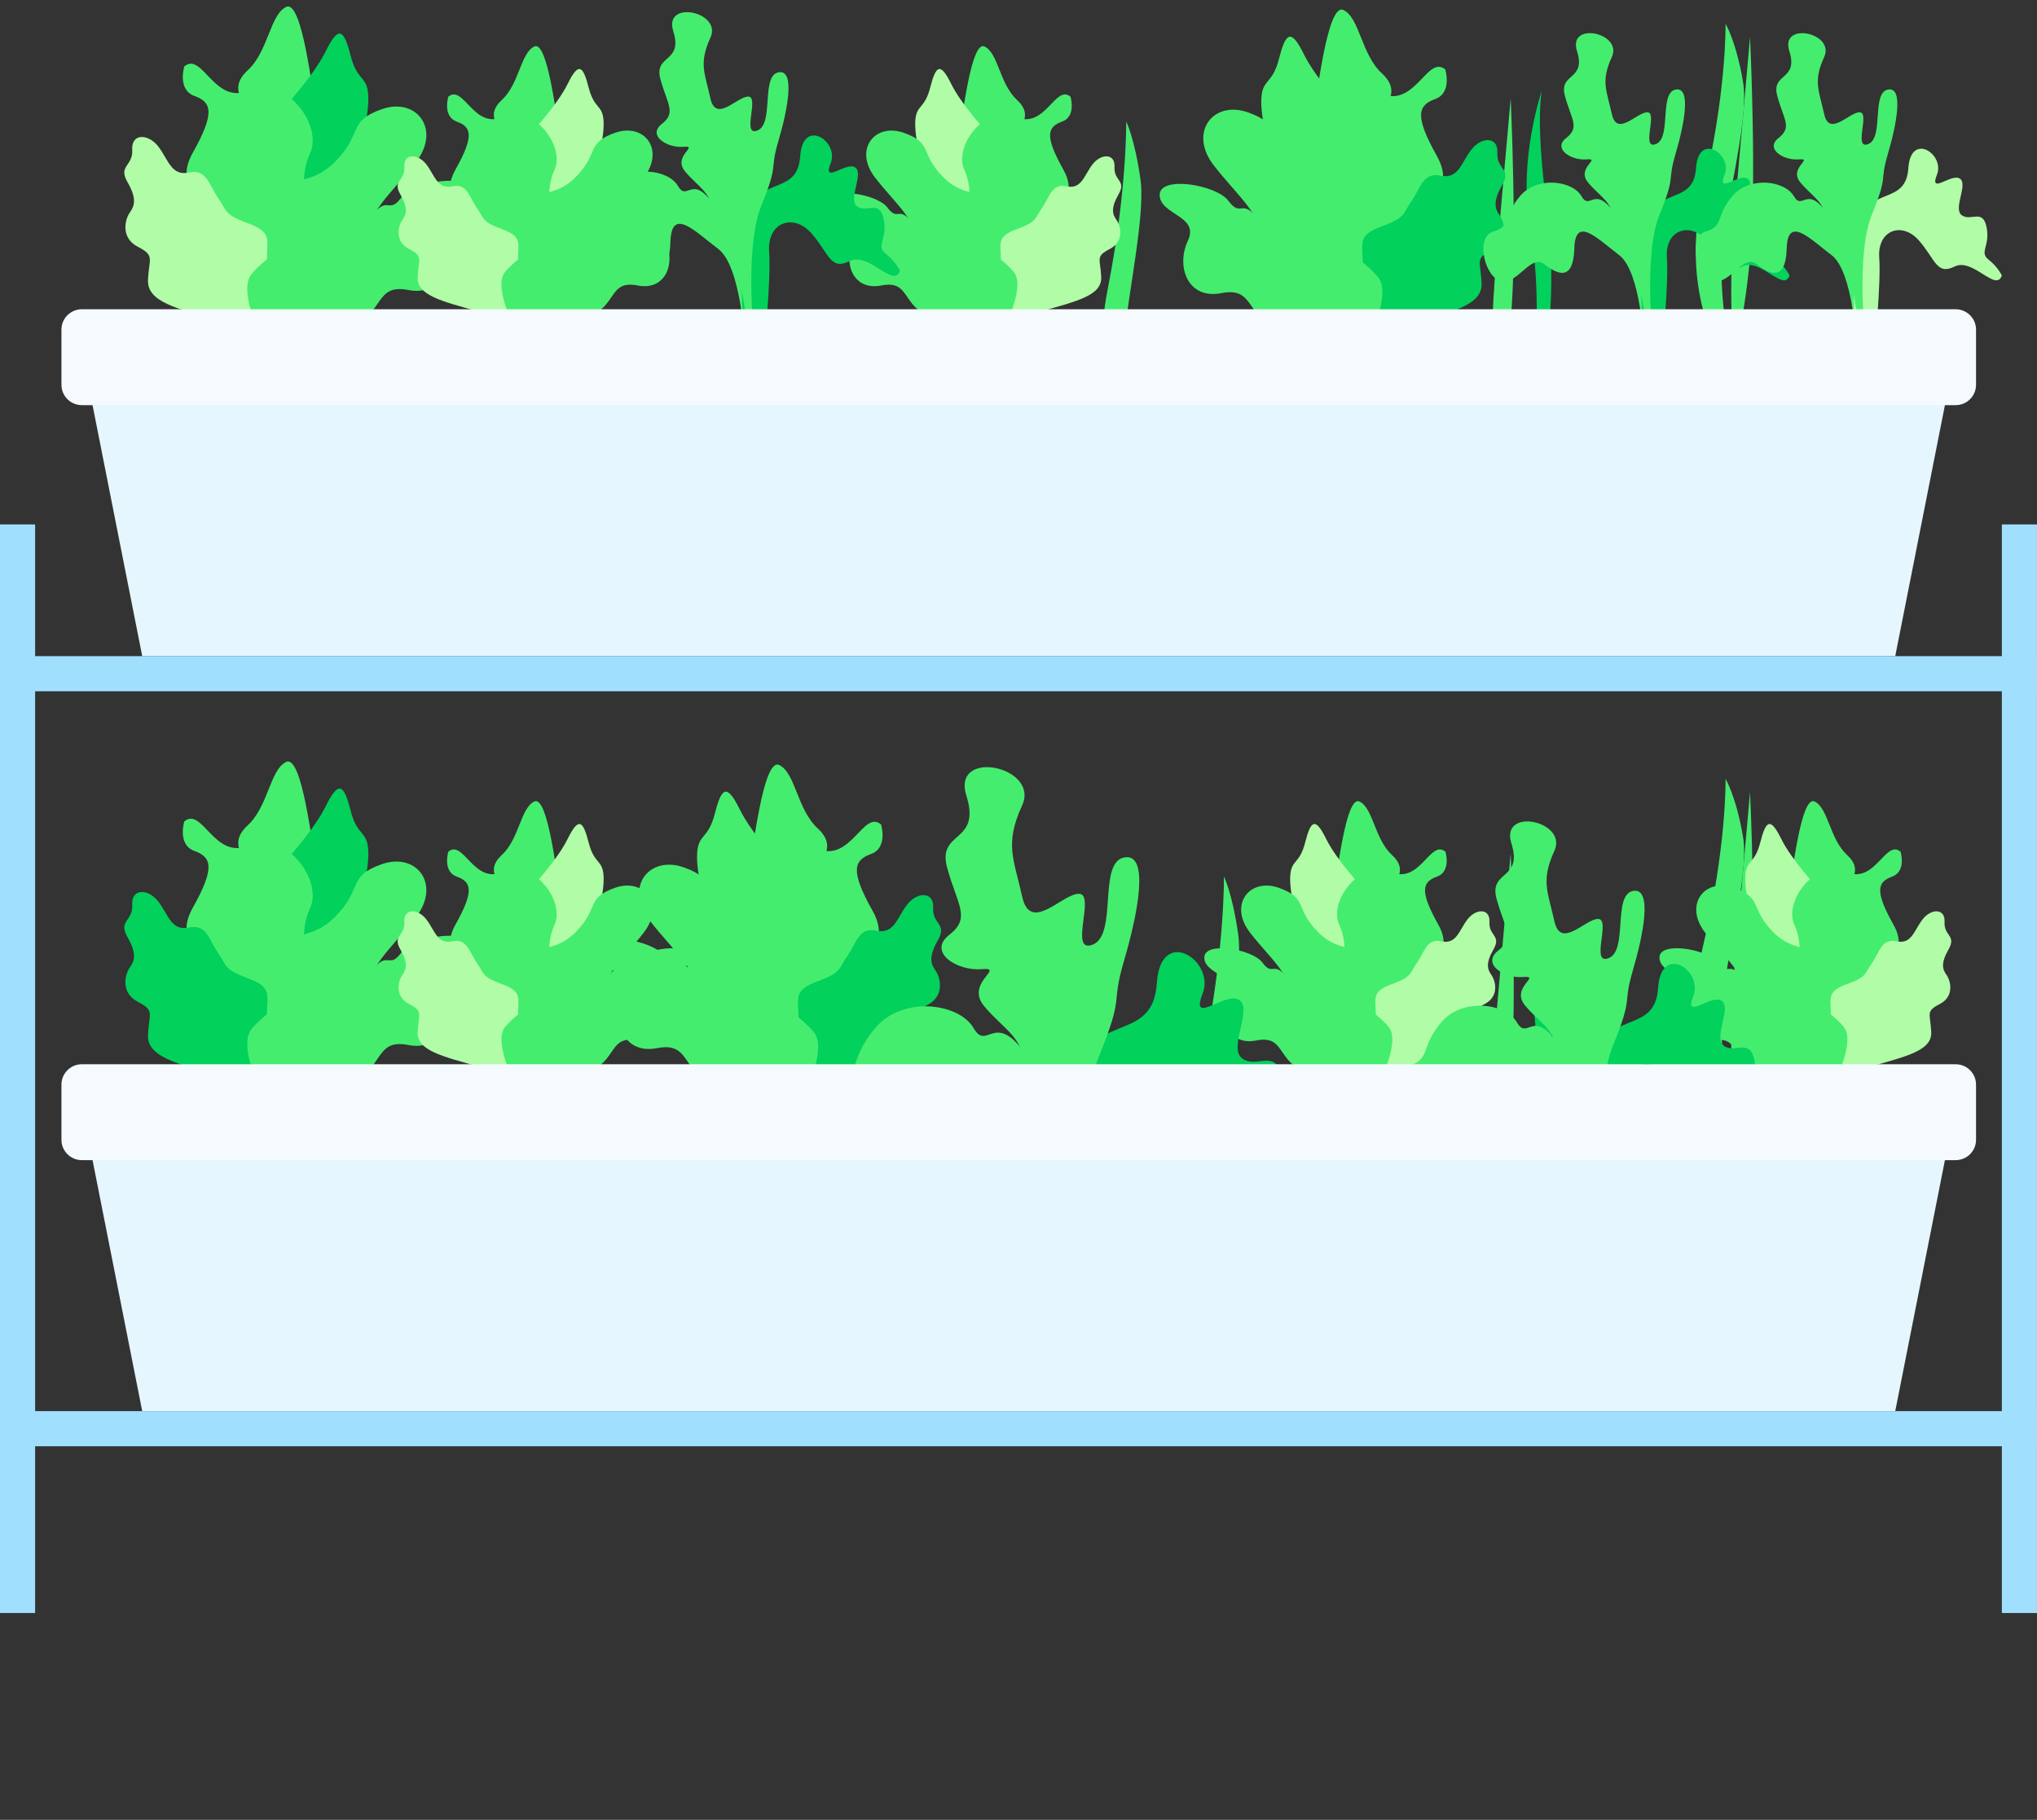
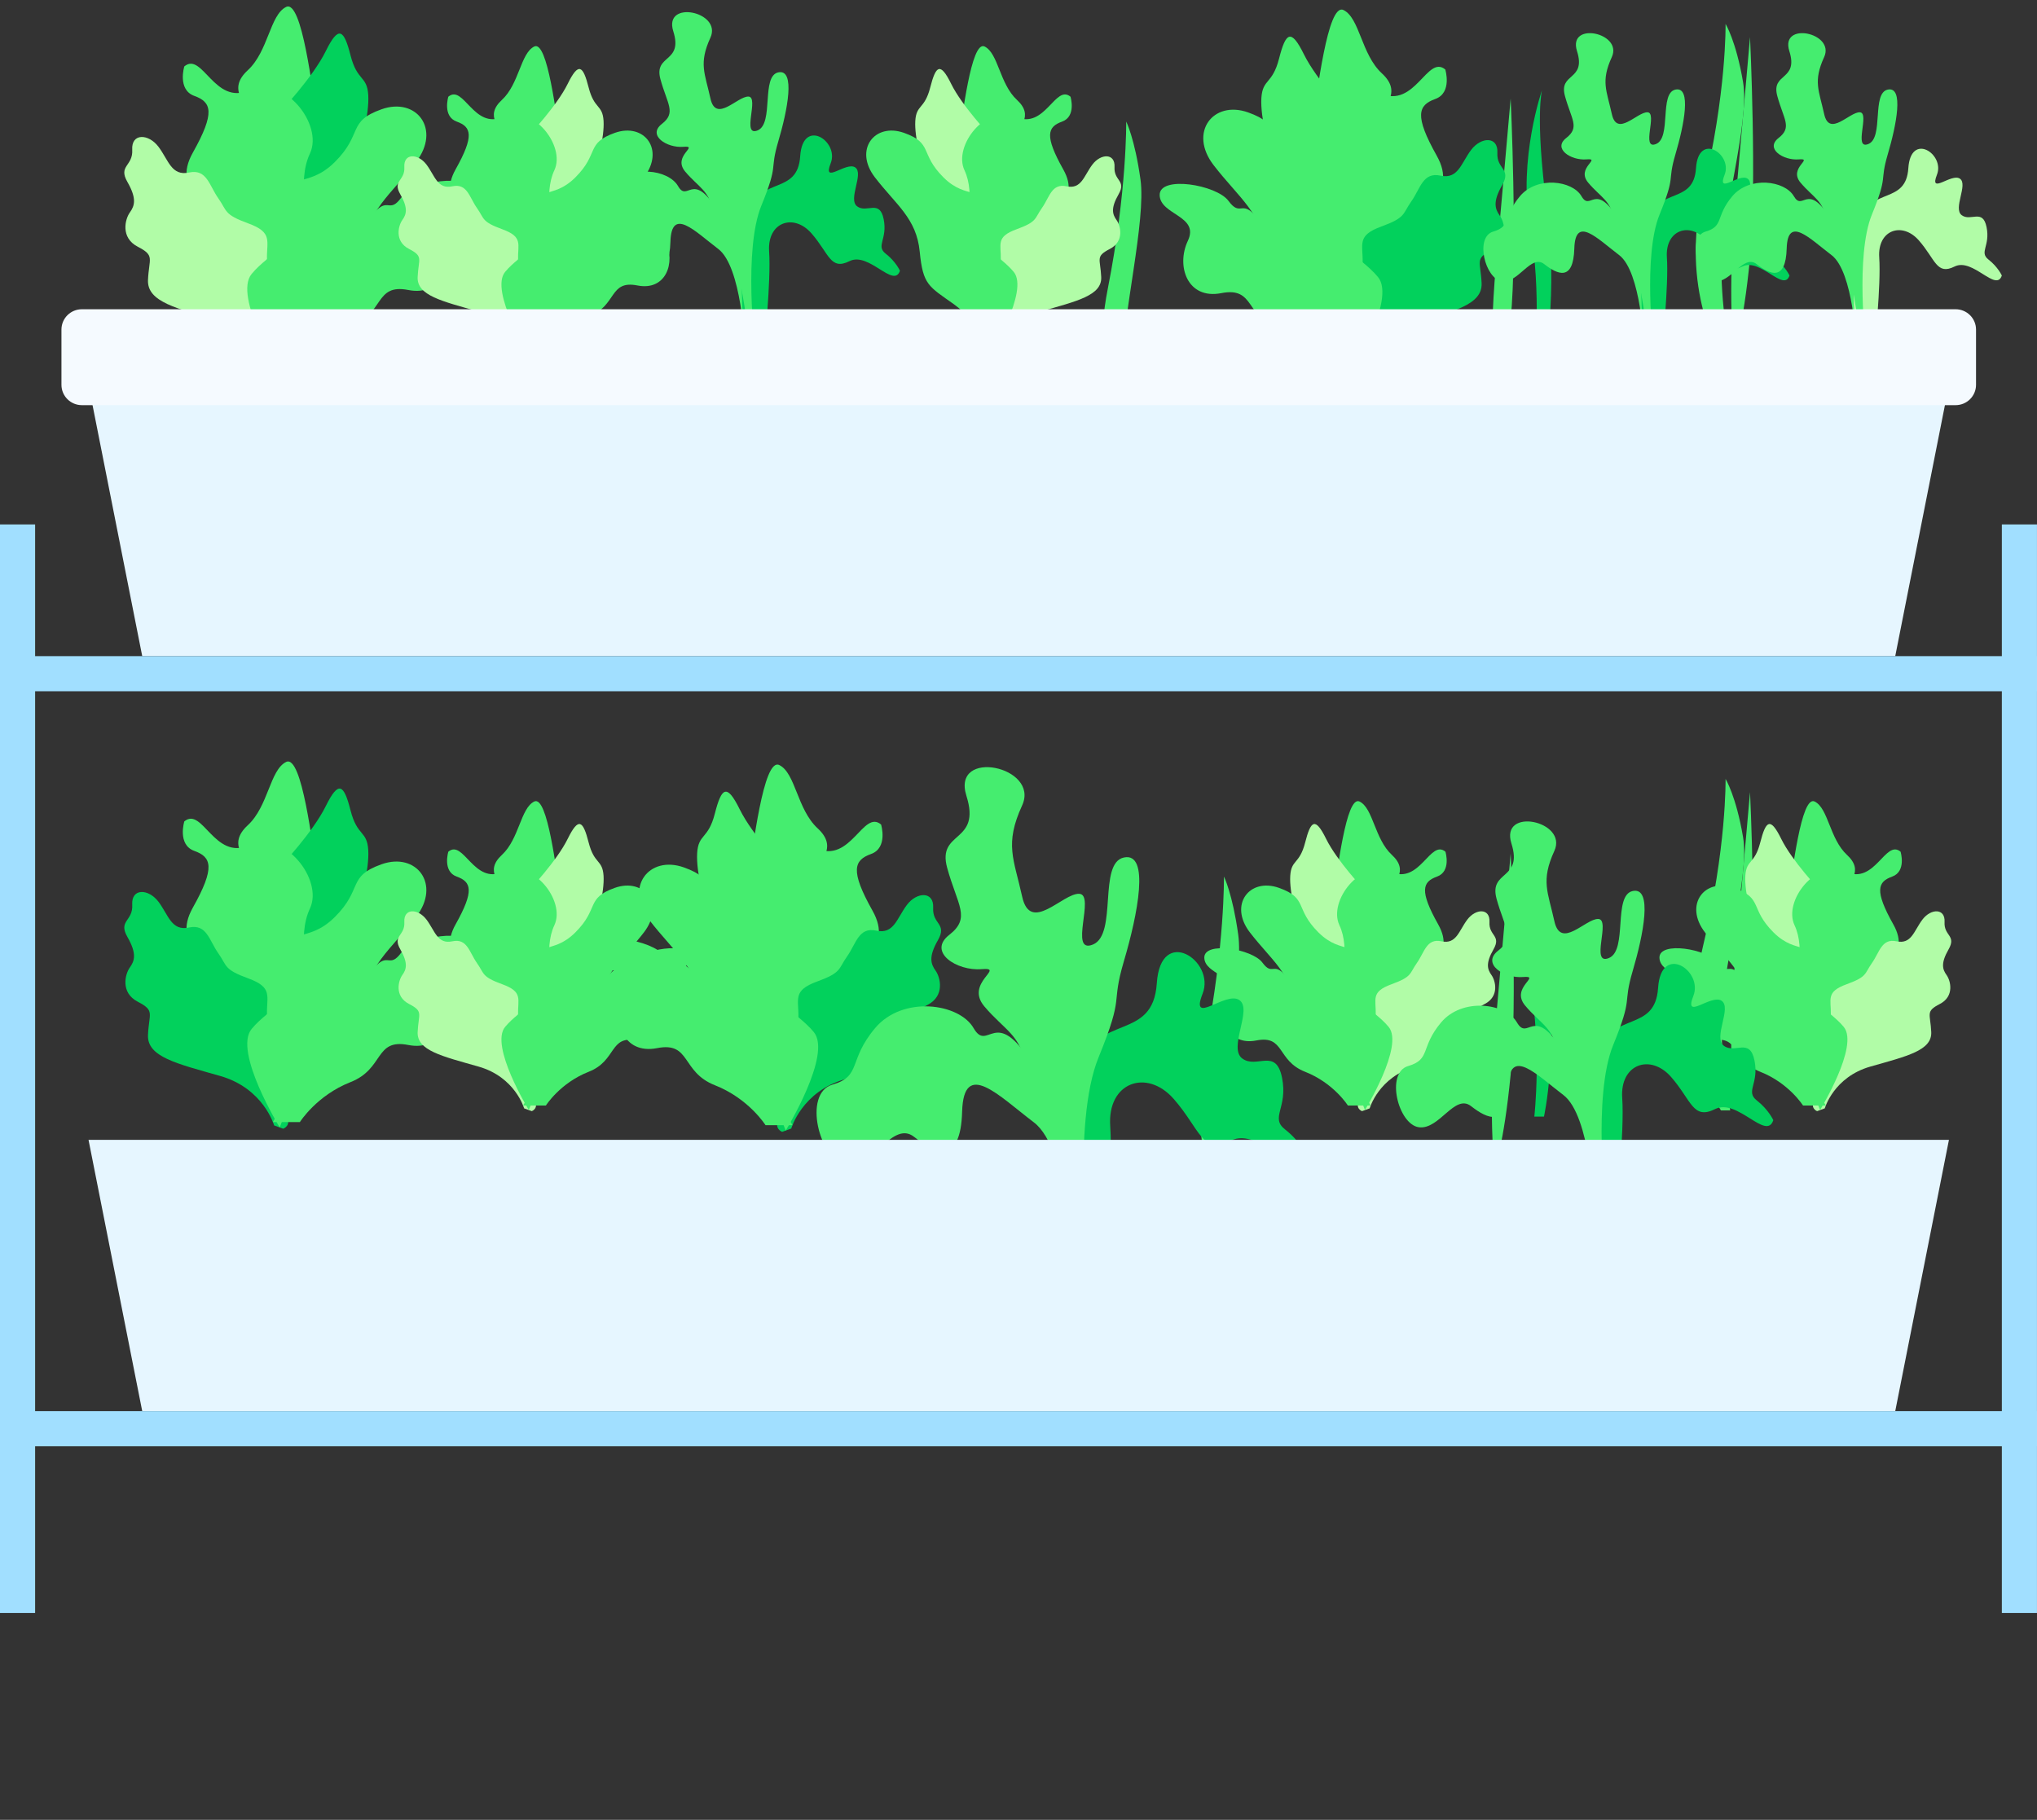
<svg xmlns="http://www.w3.org/2000/svg" width="216" height="193" viewBox="0 0 216 193" fill="none">
  <rect x="0" y="0" width="216" height="193" fill="#333333" stroke="none" />
  <g clip-path="url(#clip0_5154_903)">
    <path d="M163.514 89.621C163.514 89.621 160.959 96.965 162.237 104.104C163.514 111.242 162.697 118.422 162.697 118.422H163.72C163.72 118.422 165.26 111.546 164.007 101.97C162.756 92.393 163.514 89.621 163.514 89.621Z" fill="#02D15C" />
    <path d="M129.38 128.121C129.38 128.121 125.778 121.105 127.832 110.685C129.886 100.263 129.785 92.961 129.785 92.961C129.785 92.961 130.692 94.765 131.299 99.114C131.906 103.464 129.38 113.597 129.414 118.643C129.448 123.689 130.189 128.121 130.189 128.121H129.38Z" fill="#45ED6F" />
    <path d="M160.188 90.523C160.188 90.523 160.929 106.319 160.188 113.951C159.447 121.583 158.458 123.962 158.458 123.962C158.458 123.962 157.77 117.767 158.622 108.208C159.474 98.647 160.188 90.525 160.188 90.525V90.523Z" fill="#45ED6F" />
    <path d="M182.482 117.765C182.482 117.765 178.074 110.749 180.587 100.33C183.101 89.908 182.976 82.606 182.976 82.606C182.976 82.606 184.088 84.41 184.829 88.759C185.57 93.108 182.48 103.241 182.522 108.287C182.563 113.333 183.469 117.765 183.469 117.765H182.48H182.482Z" fill="#45ED6F" />
    <path d="M185.571 84C185.571 84 186.312 99.795 185.571 107.427C184.83 115.06 183.84 117.438 183.84 117.438C183.84 117.438 183.153 111.244 184.005 101.685C184.857 92.124 185.571 84.002 185.571 84.002V84Z" fill="#45ED6F" />
    <path d="M27.396 92.969C25.927 91.052 24.085 89.538 26.274 87.52C28.46 85.502 28.613 81.667 30.335 80.81C32.058 79.953 33.123 89.942 33.628 92.414C34.136 94.886 27.398 92.969 27.398 92.969H27.396Z" fill="#45ED6F" />
    <path d="M29.727 91.91C29.727 91.91 33.172 88.277 34.539 85.501C35.907 82.726 36.464 83.18 37.174 85.956C37.884 88.731 38.916 88.06 39.049 90.143C39.18 92.225 38.189 95.643 38.189 95.643L31.249 102.1L29.729 91.91H29.727Z" fill="#02D15C" />
    <path d="M19.541 87.115C21.466 85.5 22.733 91.302 26.432 89.638C30.131 87.974 34.309 93.271 32.866 96.348C31.423 99.426 32.866 103.361 32.462 106.438C32.058 109.516 27.092 109.769 24.812 105.732C22.533 101.694 18.075 100.484 20.455 96.246C22.836 92.007 22.432 90.898 20.608 90.242C18.784 89.587 19.543 87.113 19.543 87.113L19.541 87.115Z" fill="#45ED6F" />
    <path d="M29.067 119.355C29.067 119.355 27.953 115.42 23.342 114.108C18.731 112.795 15.591 112.09 15.693 109.768C15.794 107.447 16.462 107.196 14.608 106.237C12.755 105.277 13.26 103.311 13.768 102.604C14.275 101.897 14.527 101.141 13.514 99.374C12.501 97.609 14.123 97.71 14.021 95.943C13.92 94.176 15.744 94.228 16.809 95.641C17.873 97.055 18.176 98.77 20.052 98.365C21.927 97.963 22.178 99.728 23.142 101.09C24.105 102.452 23.699 102.805 26.333 103.765C28.968 104.724 28.258 105.632 28.31 107.599C28.361 109.567 29.475 108.153 29.88 111.837C30.284 115.521 29.677 117.237 30.336 118.295C30.994 119.355 30.032 119.704 30.032 119.704L29.069 119.355H29.067Z" fill="#02D15C" />
    <path d="M29.663 119.572C29.663 119.572 24.709 111.498 26.684 109.121C28.66 106.742 31.598 106.136 30.989 102C30.381 97.862 32.458 100.285 35.499 97.258C38.538 94.232 36.766 92.97 40.464 91.657C44.163 90.345 46.798 93.776 44.112 97.258C41.426 100.741 38.894 102.405 38.488 106.592C38.082 110.779 37.374 110.931 34.183 113.202C30.991 115.472 29.663 119.574 29.663 119.574V119.572Z" fill="#45ED6F" />
    <path d="M28.942 119.001C28.942 119.001 31.043 115.418 31.245 112.694C31.447 109.969 32.664 111.079 33.98 109.869C35.297 108.659 33.423 107.9 35.297 106.337C37.172 104.773 38.234 104.268 39.703 102.604C41.172 100.94 41.273 102.756 42.54 101.04C43.807 99.325 49.886 98.316 49.835 100.434C49.783 102.552 45.579 102.604 46.845 105.277C48.112 107.952 46.897 111.533 43.299 110.826C39.701 110.119 40.766 113.349 37.17 114.761C33.572 116.174 31.8 118.999 31.8 118.999H28.938L28.942 119.001Z" fill="#45ED6F" />
    <path d="M85.58 93.297C87.049 91.38 88.89 89.866 86.702 87.848C84.515 85.831 84.363 81.995 82.64 81.138C80.918 80.281 79.853 90.27 79.348 92.742C78.84 95.214 85.578 93.297 85.578 93.297H85.58Z" fill="#45ED6F" />
    <path d="M83.249 92.238C83.249 92.238 79.803 88.605 78.436 85.829C77.068 83.054 76.511 83.508 75.801 86.284C75.091 89.059 74.059 88.388 73.926 90.471C73.795 92.554 74.786 95.971 74.786 95.971L81.726 102.428L83.247 92.238H83.249Z" fill="#45ED6F" />
    <path d="M93.43 87.443C91.505 85.828 90.238 91.63 86.539 89.966C82.84 88.302 78.662 93.599 80.105 96.676C81.548 99.754 80.105 103.689 80.509 106.766C80.914 109.844 85.879 110.097 88.159 106.06C90.438 102.022 94.897 100.812 92.516 96.574C90.135 92.335 90.54 91.226 92.363 90.57C94.187 89.915 93.428 87.441 93.428 87.441L93.43 87.443Z" fill="#45ED6F" />
    <path d="M83.905 119.686C83.905 119.686 85.019 115.752 89.63 114.439C94.241 113.128 97.381 112.421 97.28 110.1C97.179 107.778 96.51 107.527 98.364 106.568C100.217 105.608 99.712 103.642 99.204 102.935C98.697 102.229 98.445 101.472 99.458 99.706C100.471 97.939 98.85 98.041 98.951 96.275C99.052 94.51 97.228 94.559 96.164 95.972C95.099 97.386 94.796 99.102 92.921 98.697C91.045 98.292 90.794 100.059 89.83 101.421C88.867 102.783 89.273 103.137 86.639 104.096C84.004 105.056 84.714 105.964 84.662 107.93C84.611 109.898 83.497 108.485 83.093 112.169C82.688 115.852 83.295 117.568 82.637 118.626C81.978 119.686 82.94 120.036 82.94 120.036L83.903 119.686H83.905Z" fill="#02D15C" />
    <path d="M83.313 119.904C83.313 119.904 88.267 111.829 86.292 109.452C84.318 107.075 81.378 106.467 81.987 102.332C82.596 98.194 80.518 100.616 77.477 97.59C74.438 94.563 76.21 93.302 72.512 91.989C68.813 90.678 66.178 94.107 68.864 97.59C71.55 101.07 74.082 102.736 74.488 106.923C74.892 111.111 75.602 111.263 78.793 113.533C81.985 115.803 83.313 119.906 83.313 119.906V119.904Z" fill="#45ED6F" />
    <path d="M84.034 119.333C84.034 119.333 81.933 115.75 81.731 113.026C81.529 110.301 80.311 111.411 78.995 110.201C77.679 108.991 79.552 108.232 77.679 106.669C75.804 105.105 74.741 104.6 73.272 102.936C71.803 101.272 71.702 103.088 70.436 101.372C69.169 99.657 63.089 98.648 63.141 100.766C63.193 102.884 67.397 102.936 66.13 105.609C64.864 108.282 66.079 111.865 69.677 111.158C73.274 110.451 72.21 113.681 75.806 115.093C79.404 116.506 81.176 119.331 81.176 119.331H84.038L84.034 119.333Z" fill="#45ED6F" />
    <path d="M54.165 95.269C52.924 93.65 51.372 92.373 53.218 90.669C55.063 88.965 55.192 85.73 56.645 85.005C58.098 84.28 58.996 92.714 59.424 94.801C59.852 96.888 54.165 95.269 54.165 95.269Z" fill="#45ED6F" />
    <path d="M56.133 94.376C56.133 94.376 59.041 91.31 60.194 88.967C61.348 86.626 61.82 87.008 62.419 89.35C63.017 91.691 63.889 91.127 64.001 92.886C64.112 94.645 63.273 97.527 63.273 97.527L57.415 102.978L56.133 94.374V94.376Z" fill="#B1FCA7" />
    <path d="M47.537 90.328C49.163 88.966 50.231 93.864 53.353 92.458C56.475 91.052 60.002 95.524 58.785 98.122C57.565 100.72 58.785 104.042 58.442 106.64C58.099 109.238 53.908 109.452 51.985 106.044C50.06 102.637 46.298 101.614 48.308 98.037C50.318 94.46 49.975 93.522 48.437 92.969C46.897 92.416 47.539 90.33 47.539 90.33L47.537 90.328Z" fill="#45ED6F" />
    <path d="M55.575 117.545C55.575 117.545 54.634 114.222 50.743 113.115C46.852 112.007 44.199 111.411 44.286 109.453C44.372 107.494 44.937 107.281 43.371 106.472C41.805 105.662 42.233 104.002 42.661 103.406C43.089 102.81 43.303 102.17 42.447 100.68C41.59 99.189 42.96 99.274 42.875 97.783C42.79 96.293 44.328 96.336 45.226 97.529C46.124 98.721 46.38 100.168 47.964 99.829C49.547 99.489 49.76 100.978 50.572 102.129C51.385 103.278 51.042 103.576 53.266 104.385C55.49 105.194 54.892 105.96 54.933 107.623C54.977 109.283 55.916 108.091 56.259 111.2C56.602 114.309 56.089 115.756 56.644 116.651C57.199 117.545 56.388 117.841 56.388 117.841L55.575 117.545Z" fill="#B1FCA7" />
    <path d="M56.079 117.725C56.079 117.725 51.896 110.91 53.565 108.903C55.234 106.895 57.714 106.384 57.201 102.891C56.687 99.399 58.442 101.444 61.007 98.888C63.572 96.333 62.075 95.267 65.197 94.159C68.319 93.052 70.543 95.948 68.276 98.888C66.008 101.827 63.871 103.231 63.528 106.767C63.185 110.302 62.587 110.429 59.893 112.346C57.199 114.262 56.079 117.725 56.079 117.725Z" fill="#45ED6F" />
    <path d="M55.471 117.245C55.471 117.245 57.245 114.22 57.415 111.921C57.586 109.621 58.613 110.558 59.725 109.536C60.837 108.513 59.255 107.875 60.837 106.555C62.419 105.234 63.317 104.81 64.558 103.404C65.798 101.998 65.884 103.532 66.952 102.083C68.02 100.636 73.153 99.783 73.109 101.572C73.065 103.361 69.517 103.404 70.586 105.66C71.654 107.917 70.629 110.941 67.592 110.345C64.555 109.749 65.454 112.475 62.419 113.668C59.382 114.86 57.885 117.245 57.885 117.245H55.469H55.471Z" fill="#45ED6F" />
    <path d="M146.649 95.269C147.89 93.65 149.442 92.373 147.597 90.669C145.751 88.965 145.622 85.73 144.169 85.005C142.716 84.28 141.818 92.714 141.39 94.801C140.962 96.888 146.649 95.269 146.649 95.269Z" fill="#45ED6F" />
    <path d="M144.682 94.376C144.682 94.376 141.774 91.31 140.621 88.967C139.467 86.626 138.995 87.008 138.397 89.35C137.798 91.691 136.926 91.127 136.815 92.886C136.704 94.645 137.542 97.527 137.542 97.527L143.4 102.978L144.682 94.374V94.376Z" fill="#B1FCA7" />
    <path d="M153.275 90.328C151.65 88.966 150.581 93.864 147.459 92.458C144.337 91.052 140.811 95.524 142.028 98.122C143.247 100.72 142.028 104.042 142.371 106.64C142.714 109.238 146.904 109.452 148.827 106.044C150.752 102.637 154.514 101.614 152.504 98.037C150.494 94.46 150.837 93.522 152.375 92.969C153.913 92.416 153.273 90.33 153.273 90.33L153.275 90.328Z" fill="#45ED6F" />
    <path d="M145.239 117.545C145.239 117.545 146.181 114.222 150.072 113.115C153.963 112.007 156.616 111.411 156.528 109.453C156.443 107.494 155.878 107.281 157.444 106.472C159.01 105.662 158.582 104.002 158.154 103.406C157.726 102.81 157.512 102.17 158.368 100.68C159.222 99.189 157.855 99.274 157.94 97.783C158.025 96.293 156.487 96.336 155.589 97.529C154.691 98.721 154.435 100.168 152.851 99.829C151.267 99.489 151.055 100.978 150.243 102.129C149.43 103.278 149.773 103.576 147.549 104.385C145.325 105.194 145.923 105.96 145.882 107.623C145.838 109.283 144.898 108.091 144.555 111.2C144.212 114.309 144.726 115.756 144.171 116.651C143.616 117.545 144.427 117.841 144.427 117.841L145.239 117.545Z" fill="#B1FCA7" />
    <path d="M144.734 117.725C144.734 117.725 148.917 110.91 147.247 108.903C145.578 106.895 143.099 106.384 143.612 102.891C144.125 99.399 142.371 101.444 139.806 98.888C137.241 96.333 138.738 95.267 135.615 94.159C132.493 93.052 130.269 95.948 132.537 98.888C134.805 101.827 136.942 103.231 137.284 106.767C137.627 110.302 138.226 110.429 140.92 112.346C143.614 114.262 144.734 117.725 144.734 117.725Z" fill="#45ED6F" />
    <path d="M145.342 117.245C145.342 117.245 143.568 114.221 143.397 111.921C143.227 109.621 142.2 110.559 141.088 109.536C139.976 108.513 141.558 107.876 139.976 106.555C138.394 105.234 137.496 104.81 136.255 103.404C135.014 101.999 134.929 103.533 133.86 102.084C132.792 100.636 127.66 99.784 127.703 101.572C127.747 103.361 131.295 103.404 130.227 105.661C129.158 107.917 130.183 110.942 133.22 110.345C136.257 109.749 135.359 112.476 138.394 113.668C141.431 114.86 142.927 117.245 142.927 117.245H145.344H145.342Z" fill="#45ED6F" />
    <path d="M194.907 95.269C196.148 93.65 197.7 92.373 195.855 90.669C194.009 88.965 193.88 85.73 192.427 85.005C190.974 84.28 190.076 92.714 189.648 94.801C189.22 96.888 194.907 95.269 194.907 95.269Z" fill="#45ED6F" />
    <path d="M192.94 94.376C192.94 94.376 190.032 91.31 188.879 88.967C187.725 86.626 187.253 87.008 186.654 89.35C186.056 91.691 185.184 91.127 185.073 92.886C184.962 94.645 185.8 97.527 185.8 97.527L191.658 102.978L192.94 94.374V94.376Z" fill="#B1FCA7" />
    <path d="M201.537 90.328C199.911 88.966 198.843 93.864 195.721 92.458C192.599 91.052 189.072 95.524 190.289 98.122C191.508 100.72 190.289 104.042 190.632 106.64C190.975 109.238 195.166 109.452 197.089 106.044C199.013 102.637 202.776 101.614 200.766 98.037C198.756 94.46 199.099 93.522 200.637 92.969C202.175 92.416 201.535 90.33 201.535 90.33L201.537 90.328Z" fill="#45ED6F" />
    <path d="M193.497 117.545C193.497 117.545 194.439 114.222 198.33 113.115C202.221 112.007 204.873 111.411 204.786 109.453C204.701 107.494 204.136 107.281 205.702 106.472C207.268 105.662 206.84 104.002 206.412 103.406C205.983 102.81 205.769 102.17 206.626 100.68C207.48 99.189 206.112 99.274 206.198 97.783C206.283 96.293 204.745 96.336 203.847 97.529C202.949 98.721 202.693 100.168 201.109 99.829C199.525 99.489 199.313 100.978 198.5 102.129C197.688 103.278 198.031 103.576 195.806 104.385C193.582 105.194 194.181 105.96 194.139 107.623C194.096 109.283 193.156 108.091 192.813 111.2C192.47 114.309 192.984 115.756 192.429 116.651C191.874 117.545 192.684 117.841 192.684 117.841L193.497 117.545Z" fill="#B1FCA7" />
    <path d="M192.992 117.725C192.992 117.725 197.174 110.91 195.505 108.903C193.836 106.895 191.356 106.384 191.87 102.891C192.383 99.399 190.629 101.444 188.064 98.888C185.499 96.333 186.995 95.267 183.873 94.159C180.751 93.052 178.527 95.948 180.795 98.888C183.062 101.827 185.199 103.231 185.542 106.767C185.885 110.302 186.484 110.429 189.178 112.346C191.872 114.262 192.992 117.725 192.992 117.725Z" fill="#45ED6F" />
    <path d="M193.603 117.245C193.603 117.245 191.829 114.221 191.659 111.921C191.488 109.621 190.462 110.559 189.349 109.536C188.237 108.513 189.819 107.876 188.237 106.555C186.656 105.234 185.758 104.81 184.517 103.404C183.276 101.999 183.191 103.533 182.122 102.084C181.054 100.636 175.922 99.784 175.965 101.572C176.009 103.361 179.557 103.404 178.489 105.661C177.42 107.917 178.445 110.942 181.482 110.345C184.519 109.749 183.621 112.476 186.656 113.668C189.692 114.86 191.189 117.245 191.189 117.245H193.605H193.603Z" fill="#45ED6F" />
    <path d="M113.842 134.432C113.842 134.432 113.357 121.854 109.631 119.032C105.905 116.21 102.182 112.259 102.022 117.904C101.861 123.548 99.188 122.337 96.922 120.563C94.656 118.789 92.551 123.868 89.717 123.465C86.883 123.063 85.102 115.958 88.26 115.034C91.418 114.11 89.878 112.499 92.795 109.034C95.709 105.566 101.701 106.375 103.238 109.034C104.775 111.694 105.504 106.535 109.391 112.742C113.277 118.949 115.463 134.429 115.463 134.429H113.845L113.842 134.432Z" fill="#45ED6F" />
    <path d="M138.533 122.498C137.561 125.4 133.594 119.433 130.519 120.967C127.444 122.501 127.281 119.758 124.447 116.533C121.613 113.308 117.402 114.759 117.727 119.436C118.051 124.112 116.918 134.755 116.918 134.755L113.84 134.432C113.84 134.432 112.463 118.873 114.408 113.148C116.35 107.424 122.261 110.489 122.666 104.279C123.07 98.072 128.899 101.889 127.522 105.383C126.145 108.878 129.951 105.087 131.408 106.053C132.865 107.018 130.195 111.132 131.732 112.26C133.27 113.388 135.295 111.078 135.943 114.289C136.591 117.499 134.647 118.521 136.267 119.782C137.888 121.044 138.533 122.498 138.533 122.498Z" fill="#02D15C" />
    <path d="M115.46 134.432C115.46 134.432 113.637 119.13 116.483 112.156C119.329 105.181 117.723 106.852 119.183 101.912C120.643 96.972 121.955 90.359 119.183 90.94C116.412 91.52 118.526 99.078 115.9 100.168C113.275 101.257 116.192 94.864 114.44 94.79C112.689 94.715 109.26 99.078 108.386 95.08C107.512 91.085 106.489 89.557 108.386 85.416C110.283 81.273 100.871 79.313 102.477 84.401C104.083 89.488 99.34 88.034 100.434 92.029C101.529 96.024 102.989 97.333 100.654 99.149C98.32 100.964 101.457 102.999 104.083 102.782C106.709 102.566 102.26 104.207 104.374 106.727C106.492 109.247 108.386 109.831 108.752 113.245C109.117 116.66 112.008 118.114 113.37 125.598C114.732 133.081 114.3 134.479 114.3 134.479L115.46 134.432Z" fill="#45ED6F" />
    <path d="M169.021 127.989C169.021 127.989 168.647 118.304 165.779 116.131C162.911 113.958 160.043 110.915 159.919 115.262C159.794 119.61 157.737 118.678 155.99 117.311C154.244 115.946 152.624 119.856 150.442 119.547C148.261 119.238 146.888 113.764 149.321 113.056C151.752 112.345 150.567 111.104 152.812 108.433C155.057 105.764 159.669 106.384 160.854 108.433C162.039 110.482 162.601 106.509 165.594 111.289C168.586 116.07 170.27 127.992 170.27 127.992H169.024L169.021 127.989Z" fill="#45ED6F" />
    <path d="M188.038 118.801C187.291 121.037 184.234 116.441 181.867 117.621C179.497 118.801 179.373 116.689 177.191 114.205C175.01 111.721 171.768 112.84 172.017 116.441C172.266 120.042 171.394 128.238 171.394 128.238L169.024 127.99C169.024 127.99 167.964 116.008 169.462 111.599C170.957 107.19 175.508 109.55 175.821 104.77C176.133 99.989 180.621 102.93 179.561 105.619C178.501 108.307 181.432 105.39 182.554 106.135C183.675 106.879 181.618 110.047 182.803 110.915C183.988 111.784 185.546 110.005 186.045 112.48C186.543 114.952 185.048 115.738 186.294 116.711C187.54 117.684 188.041 118.801 188.041 118.801H188.038Z" fill="#02D15C" />
    <path d="M170.271 127.989C170.271 127.989 168.866 116.206 171.058 110.834C173.249 105.462 172.013 106.749 173.137 102.944C174.261 99.139 175.272 94.047 173.137 94.494C171.002 94.942 172.631 100.762 170.608 101.601C168.585 102.441 170.833 97.516 169.485 97.46C168.136 97.404 165.495 100.762 164.821 97.684C164.147 94.606 163.36 93.431 164.821 90.242C166.282 87.052 159.033 85.541 160.27 89.458C161.506 93.375 157.853 92.256 158.696 95.334C159.539 98.412 160.663 99.419 158.865 100.818C157.067 102.217 159.483 103.784 161.506 103.616C163.529 103.448 160.101 104.713 161.73 106.654C163.36 108.596 164.821 109.044 165.102 111.674C165.383 114.304 167.608 115.423 168.659 121.187C169.709 126.95 169.377 128.028 169.377 128.028L170.271 127.992V127.989Z" fill="#45ED6F" />
    <path d="M182.077 120.883H33.975H9.387L15.082 149.656H33.975H182.077H200.968L206.663 120.883H182.077Z" fill="#E6F6FF" />
-     <path d="M207.368 112.867H8.682C7.486 112.867 6.516 113.833 6.516 115.025V120.88C6.516 122.072 7.486 123.038 8.682 123.038H207.368C208.565 123.038 209.535 122.072 209.535 120.88V115.025C209.535 113.833 208.565 112.867 207.368 112.867Z" fill="#F5FAFF" />
  </g>
  <g clip-path="url(#clip1_5154_903)">
    <path d="M163.514 9.551C163.514 9.551 160.959 16.895 162.237 24.033C163.514 31.172 162.697 38.352 162.697 38.352H163.72C163.72 38.352 165.26 31.476 164.007 21.899C162.756 12.322 163.514 9.551 163.514 9.551Z" fill="#02D15C" />
    <path d="M119.017 48.051C119.017 48.051 115.415 41.034 117.469 30.615C119.522 20.193 119.421 12.891 119.421 12.891C119.421 12.891 120.329 14.695 120.936 19.044C121.542 23.393 119.017 33.527 119.051 38.573C119.084 43.619 119.826 48.051 119.826 48.051H119.017Z" fill="#45ED6F" />
    <path d="M160.188 10.453C160.188 10.453 160.929 26.248 160.188 33.881C159.447 41.513 158.458 43.892 158.458 43.892C158.458 43.892 157.77 37.697 158.622 28.138C159.474 18.577 160.188 10.455 160.188 10.455V10.453Z" fill="#45ED6F" />
    <path d="M182.482 37.695C182.482 37.695 178.074 30.679 180.587 20.259C183.101 9.838 182.976 2.535 182.976 2.535C182.976 2.535 184.088 4.34 184.829 8.689C185.57 13.038 182.48 23.171 182.522 28.217C182.563 33.263 183.469 37.695 183.469 37.695H182.48H182.482Z" fill="#45ED6F" />
    <path d="M185.571 3.93C185.571 3.93 186.312 19.725 185.571 27.357C184.83 34.989 183.84 37.368 183.84 37.368C183.84 37.368 183.153 31.173 184.005 21.614C184.857 12.053 185.571 3.932 185.571 3.932V3.93Z" fill="#45ED6F" />
    <path d="M27.396 12.898C25.927 10.981 24.085 9.467 26.274 7.45C28.46 5.432 28.613 1.596 30.335 0.739C32.058 -0.117 33.123 9.872 33.628 12.344C34.136 14.815 27.398 12.898 27.398 12.898H27.396Z" fill="#45ED6F" />
    <path d="M29.727 11.839C29.727 11.839 33.172 8.207 34.539 5.431C35.907 2.655 36.464 3.109 37.174 5.885C37.884 8.661 38.916 7.99 39.049 10.072C39.18 12.155 38.189 15.572 38.189 15.572L31.249 22.03L29.729 11.839H29.727Z" fill="#02D15C" />
    <path d="M19.541 7.045C21.466 5.43 22.733 11.232 26.432 9.568C30.131 7.904 34.309 13.2 32.866 16.278C31.423 19.356 32.866 23.29 32.462 26.368C32.058 29.446 27.092 29.698 24.812 25.661C22.533 21.624 18.075 20.414 20.455 16.175C22.836 11.937 22.432 10.827 20.608 10.172C18.784 9.516 19.543 7.043 19.543 7.043L19.541 7.045Z" fill="#45ED6F" />
    <path d="M29.067 39.285C29.067 39.285 27.953 35.35 23.342 34.037C18.731 32.724 15.591 32.02 15.693 29.698C15.794 27.376 16.462 27.126 14.608 26.166C12.755 25.207 13.26 23.241 13.768 22.534C14.275 21.827 14.527 21.071 13.514 19.304C12.501 17.539 14.123 17.64 14.021 15.873C13.92 14.106 15.744 14.157 16.809 15.571C17.873 16.984 18.176 18.7 20.052 18.295C21.927 17.892 22.178 19.657 23.142 21.02C24.105 22.382 23.699 22.735 26.333 23.695C28.968 24.654 28.258 25.562 28.31 27.528C28.361 29.497 29.475 28.083 29.88 31.767C30.284 35.451 29.677 37.166 30.336 38.224C30.994 39.285 30.032 39.634 30.032 39.634L29.069 39.285H29.067Z" fill="#B1FCA7" />
    <path d="M29.663 39.502C29.663 39.502 24.709 31.428 26.684 29.051C28.66 26.672 31.598 26.066 30.989 21.93C30.381 17.792 32.458 20.214 35.499 17.188C38.538 14.162 36.766 12.9 40.464 11.587C44.163 10.274 46.798 13.706 44.112 17.188C41.426 20.67 38.894 22.335 38.488 26.522C38.082 30.709 37.374 30.861 34.183 33.131C30.991 35.402 29.663 39.504 29.663 39.504V39.502Z" fill="#45ED6F" />
    <path d="M28.942 38.931C28.942 38.931 31.043 35.348 31.245 32.623C31.447 29.899 32.664 31.009 33.98 29.798C35.297 28.588 33.423 27.83 35.297 26.267C37.172 24.703 38.234 24.198 39.703 22.533C41.172 20.869 41.273 22.685 42.54 20.97C43.807 19.254 49.886 18.245 49.835 20.364C49.783 22.482 45.579 22.533 46.845 25.206C48.112 27.881 46.897 31.463 43.299 30.756C39.701 30.049 40.766 33.279 37.17 34.69C33.572 36.104 31.8 38.929 31.8 38.929H28.938L28.942 38.931Z" fill="#45ED6F" />
    <path d="M145.408 13.226C146.877 11.31 148.718 9.795 146.53 7.778C144.344 5.76 144.191 1.924 142.468 1.068C140.746 0.211 139.681 10.2 139.176 12.672C138.668 15.143 145.406 13.226 145.406 13.226H145.408Z" fill="#45ED6F" />
    <path d="M143.077 12.167C143.077 12.167 139.632 8.535 138.264 5.759C136.896 2.984 136.339 3.438 135.629 6.213C134.92 8.989 133.887 8.318 133.754 10.4C133.623 12.483 134.614 15.9 134.614 15.9L141.554 22.358L143.075 12.167H143.077Z" fill="#45ED6F" />
    <path d="M153.258 7.373C151.333 5.758 150.066 11.56 146.367 9.896C142.668 8.232 138.49 13.528 139.933 16.606C141.376 19.684 139.933 23.618 140.337 26.696C140.742 29.774 145.707 30.026 147.987 25.989C150.267 21.952 154.725 20.742 152.344 16.503C149.963 12.265 150.368 11.155 152.191 10.5C154.015 9.845 153.256 7.371 153.256 7.371L153.258 7.373Z" fill="#45ED6F" />
    <path d="M143.733 39.616C143.733 39.616 144.847 35.681 149.458 34.368C154.069 33.058 157.209 32.351 157.108 30.029C157.007 27.708 156.339 27.457 158.192 26.497C160.046 25.538 159.54 23.572 159.033 22.865C158.525 22.158 158.273 21.402 159.286 19.635C160.299 17.868 158.678 17.971 158.779 16.204C158.88 14.439 157.056 14.489 155.992 15.902C154.927 17.316 154.624 19.031 152.749 18.627C150.874 18.222 150.622 19.989 149.658 21.351C148.695 22.713 149.101 23.066 146.467 24.026C143.832 24.985 144.542 25.893 144.491 27.86C144.439 29.828 143.325 28.414 142.921 32.098C142.516 35.782 143.123 37.498 142.465 38.556C141.807 39.616 142.768 39.965 142.768 39.965L143.731 39.616H143.733Z" fill="#02D15C" />
    <path d="M143.141 39.833C143.141 39.833 148.095 31.759 146.121 29.382C144.146 27.005 141.206 26.397 141.815 22.261C142.424 18.123 140.346 20.546 137.305 17.519C134.267 14.493 136.039 13.231 132.34 11.919C128.641 10.608 126.006 14.037 128.692 17.519C131.378 21 133.91 22.666 134.316 26.853C134.72 31.04 135.43 31.192 138.622 33.463C141.813 35.733 143.141 39.835 143.141 39.835V39.833Z" fill="#45ED6F" />
    <path d="M143.862 39.263C143.862 39.263 141.761 35.68 141.559 32.955C141.357 30.231 140.14 31.341 138.823 30.13C137.507 28.92 139.38 28.162 137.507 26.599C135.632 25.035 134.569 24.53 133.101 22.866C131.632 21.201 131.531 23.017 130.264 21.302C128.997 19.586 122.918 18.578 122.969 20.696C123.021 22.814 127.225 22.866 125.958 25.538C124.692 28.212 125.907 31.795 129.505 31.088C133.102 30.381 132.038 33.611 135.634 35.022C139.232 36.436 141.004 39.261 141.004 39.261H143.866L143.862 39.263Z" fill="#45ED6F" />
    <path d="M54.165 15.198C52.924 13.579 51.372 12.302 53.218 10.598C55.063 8.895 55.192 5.659 56.645 4.935C58.098 4.21 58.996 12.644 59.424 14.73C59.852 16.817 54.165 15.198 54.165 15.198Z" fill="#45ED6F" />
    <path d="M56.133 14.306C56.133 14.306 59.041 11.24 60.194 8.897C61.348 6.555 61.82 6.938 62.419 9.28C63.017 11.621 63.889 11.056 64.001 12.815C64.112 14.574 63.273 17.456 63.273 17.456L57.415 22.907L56.133 14.304V14.306Z" fill="#B1FCA7" />
    <path d="M47.537 10.258C49.163 8.895 50.231 13.793 53.353 12.388C56.475 10.982 60.002 15.454 58.785 18.052C57.565 20.65 58.785 23.972 58.442 26.57C58.099 29.168 53.908 29.381 51.985 25.974C50.06 22.567 46.298 21.544 48.308 17.967C50.318 14.389 49.975 13.452 48.437 12.899C46.897 12.346 47.539 10.259 47.539 10.259L47.537 10.258Z" fill="#45ED6F" />
    <path d="M55.575 37.474C55.575 37.474 54.634 34.152 50.743 33.044C46.852 31.937 44.199 31.341 44.286 29.382C44.372 27.424 44.937 27.211 43.371 26.401C41.805 25.592 42.233 23.932 42.661 23.335C43.089 22.739 43.303 22.1 42.447 20.609C41.59 19.119 42.96 19.204 42.875 17.713C42.79 16.223 44.328 16.266 45.226 17.458C46.124 18.651 46.38 20.098 47.964 19.758C49.547 19.419 49.76 20.907 50.572 22.058C51.385 23.207 51.042 23.505 53.266 24.315C55.49 25.124 54.892 25.89 54.933 27.552C54.977 29.213 55.916 28.02 56.259 31.13C56.602 34.239 56.089 35.686 56.644 36.58C57.199 37.474 56.388 37.771 56.388 37.771L55.575 37.474Z" fill="#B1FCA7" />
    <path d="M56.079 37.655C56.079 37.655 51.896 30.84 53.565 28.832C55.234 26.825 57.714 26.313 57.201 22.821C56.687 19.329 58.442 21.374 61.007 18.817C63.572 16.263 62.075 15.197 65.197 14.089C68.319 12.982 70.543 15.878 68.276 18.817C66.008 21.757 63.871 23.16 63.528 26.696C63.185 30.232 62.587 30.358 59.893 32.275C57.199 34.192 56.079 37.655 56.079 37.655Z" fill="#45ED6F" />
    <path d="M55.471 37.175C55.471 37.175 57.245 34.15 57.415 31.85C57.586 29.55 58.613 30.488 59.725 29.465C60.837 28.443 59.255 27.805 60.837 26.484C62.419 25.164 63.317 24.739 64.558 23.334C65.798 21.928 65.884 23.462 66.952 22.013C68.02 20.566 73.153 19.713 73.109 21.502C73.065 23.29 69.517 23.334 70.586 25.59C71.654 27.847 70.629 30.871 67.592 30.275C64.555 29.679 65.454 32.405 62.419 33.597C59.382 34.79 57.885 37.175 57.885 37.175H55.469H55.471Z" fill="#45ED6F" />
    <path d="M106.891 15.198C108.132 13.579 109.684 12.302 107.839 10.598C105.993 8.895 105.865 5.659 104.412 4.935C102.959 4.21 102.061 12.644 101.632 14.73C101.204 16.817 106.891 15.198 106.891 15.198Z" fill="#45ED6F" />
    <path d="M104.925 14.306C104.925 14.306 102.017 11.24 100.863 8.897C99.709 6.555 99.237 6.938 98.639 9.28C98.04 11.621 97.168 11.056 97.057 12.815C96.946 14.574 97.784 17.456 97.784 17.456L103.642 22.907L104.925 14.304V14.306Z" fill="#B1FCA7" />
    <path d="M113.517 10.258C111.892 8.895 110.823 13.793 107.701 12.388C104.579 10.982 101.053 15.454 102.27 18.052C103.489 20.65 102.27 23.972 102.613 26.57C102.956 29.168 107.146 29.381 109.069 25.974C110.994 22.567 114.756 21.544 112.746 17.967C110.736 14.389 111.079 13.452 112.617 12.899C114.156 12.346 113.515 10.259 113.515 10.259L113.517 10.258Z" fill="#45ED6F" />
    <path d="M105.481 37.474C105.481 37.474 106.423 34.152 110.314 33.044C114.205 31.937 116.858 31.341 116.771 29.382C116.685 27.424 116.12 27.211 117.686 26.401C119.252 25.592 118.824 23.932 118.396 23.335C117.968 22.739 117.754 22.1 118.61 20.609C119.464 19.119 118.097 19.204 118.182 17.713C118.267 16.223 116.729 16.266 115.831 17.458C114.933 18.651 114.677 20.098 113.093 19.758C111.51 19.419 111.297 20.907 110.485 22.058C109.672 23.207 110.015 23.505 107.791 24.315C105.567 25.124 106.165 25.89 106.124 27.552C106.08 29.213 105.141 28.02 104.798 31.13C104.455 34.239 104.968 35.686 104.413 36.58C103.858 37.474 104.669 37.771 104.669 37.771L105.481 37.474Z" fill="#B1FCA7" />
    <path d="M104.976 37.655C104.976 37.655 109.159 30.84 107.49 28.832C105.821 26.825 103.341 26.313 103.854 22.821C104.368 19.329 102.613 21.374 100.048 18.817C97.483 16.263 98.98 15.197 95.858 14.089C92.736 12.982 90.511 15.878 92.779 18.817C95.047 21.757 97.184 23.16 97.527 26.696C97.87 30.232 98.468 30.358 101.162 32.275C103.856 34.192 104.976 37.655 104.976 37.655Z" fill="#45ED6F" />
-     <path d="M105.584 37.175C105.584 37.175 103.81 34.15 103.639 31.851C103.469 29.551 102.442 30.488 101.33 29.466C100.218 28.443 101.8 27.805 100.218 26.485C98.636 25.164 97.738 24.739 96.497 23.334C95.256 21.928 95.171 23.462 94.103 22.013C93.034 20.566 87.902 19.713 87.946 21.502C87.989 23.291 91.537 23.334 90.469 25.59C89.401 27.847 90.425 30.871 93.462 30.275C96.499 29.679 95.601 32.405 98.636 33.598C101.673 34.79 103.169 37.175 103.169 37.175H105.586H105.584Z" fill="#45ED6F" />
    <path d="M78.97 36.668C78.97 36.668 78.647 28.284 76.163 26.402C73.68 24.521 71.198 21.887 71.091 25.65C70.984 29.413 69.202 28.605 67.691 27.423C66.181 26.241 64.777 29.626 62.888 29.358C60.999 29.089 59.812 24.353 61.917 23.737C64.022 23.121 62.995 22.047 64.94 19.738C66.882 17.426 70.877 17.965 71.901 19.738C72.926 21.51 73.412 18.071 76.003 22.209C78.594 26.347 80.051 36.666 80.051 36.666H78.972L78.97 36.668Z" fill="#45ED6F" />
    <path d="M95.428 28.714C94.78 30.648 92.136 26.67 90.086 27.693C88.037 28.716 87.927 26.887 86.038 24.738C84.149 22.588 81.342 23.555 81.558 26.672C81.775 29.79 81.019 36.885 81.019 36.885L78.968 36.669C78.968 36.669 78.05 26.297 79.346 22.481C80.641 18.665 84.581 20.708 84.851 16.569C85.121 12.431 89.006 14.975 88.088 17.305C87.17 19.634 89.708 17.108 90.679 17.751C91.65 18.395 89.87 21.137 90.895 21.889C91.92 22.641 93.27 21.101 93.702 23.241C94.134 25.381 92.838 26.062 93.918 26.903C94.998 27.744 95.428 28.714 95.428 28.714Z" fill="#02D15C" />
    <path d="M80.048 36.668C80.048 36.668 78.833 26.468 80.73 21.818C82.627 17.169 81.557 18.283 82.53 14.99C83.503 11.697 84.377 7.288 82.53 7.675C80.683 8.062 82.092 13.1 80.342 13.827C78.591 14.553 80.536 10.291 79.368 10.242C78.201 10.193 75.915 13.1 75.332 10.435C74.749 7.772 74.068 6.753 75.332 3.994C76.597 1.232 70.323 -0.075 71.394 3.316C72.464 6.708 69.302 5.739 70.032 8.402C70.761 11.065 71.734 11.938 70.178 13.148C68.622 14.358 70.714 15.714 72.464 15.57C74.214 15.426 71.249 16.52 72.658 18.2C74.07 19.88 75.332 20.269 75.576 22.545C75.82 24.821 77.747 25.79 78.655 30.779C79.562 35.768 79.275 36.7 79.275 36.7L80.048 36.668Z" fill="#45ED6F" />
    <path d="M174.325 36.677C174.325 36.677 174.021 28.818 171.694 27.055C169.367 25.292 167.04 22.823 166.939 26.35C166.837 29.878 165.168 29.122 163.751 28.013C162.334 26.905 161.02 30.078 159.249 29.827C157.479 29.576 156.365 25.134 158.339 24.56C160.312 23.983 159.35 22.976 161.172 20.809C162.994 18.643 166.736 19.147 167.698 20.809C168.659 22.471 169.115 19.247 171.543 23.127C173.972 27.006 175.338 36.679 175.338 36.679H174.327L174.325 36.677Z" fill="#45ED6F" />
    <path d="M189.755 29.222C189.148 31.036 186.668 27.307 184.748 28.265C182.825 29.222 182.724 27.508 180.954 25.493C179.183 23.477 176.553 24.385 176.755 27.307C176.957 30.229 176.25 36.88 176.25 36.88L174.327 36.678C174.327 36.678 173.466 26.956 174.682 23.378C175.895 19.801 179.588 21.716 179.841 17.837C180.095 13.958 183.737 16.345 182.876 18.526C182.016 20.707 184.395 18.34 185.305 18.945C186.215 19.549 184.545 22.119 185.507 22.824C186.468 23.529 187.733 22.085 188.137 24.093C188.542 26.099 187.329 26.736 188.34 27.526C189.35 28.316 189.757 29.222 189.757 29.222H189.755Z" fill="#02D15C" />
    <path d="M175.337 36.68C175.337 36.68 174.197 27.119 175.975 22.76C177.754 18.401 176.751 19.445 177.662 16.358C178.574 13.27 179.395 9.138 177.662 9.502C175.93 9.865 177.252 14.587 175.611 15.268C173.969 15.949 175.793 11.954 174.699 11.908C173.605 11.863 171.462 14.587 170.915 12.09C170.368 9.592 169.729 8.639 170.915 6.051C172.1 3.463 166.219 2.237 167.222 5.415C168.225 8.593 165.261 7.685 165.945 10.183C166.629 12.68 167.541 13.497 166.082 14.633C164.623 15.768 166.583 17.039 168.225 16.903C169.866 16.767 167.085 17.793 168.407 19.369C169.729 20.944 170.915 21.307 171.143 23.441C171.371 25.575 173.176 26.483 174.029 31.16C174.881 35.837 174.612 36.712 174.612 36.712L175.337 36.682V36.68Z" fill="#45ED6F" />
    <path d="M196.844 36.677C196.844 36.677 196.541 28.818 194.214 27.055C191.886 25.292 189.559 22.823 189.458 26.35C189.357 29.878 187.688 29.122 186.271 28.013C184.853 26.905 183.539 30.078 181.769 29.827C179.999 29.576 178.885 25.134 180.859 24.56C182.831 23.983 181.87 22.976 183.692 20.809C185.513 18.643 189.256 19.147 190.217 20.809C191.179 22.471 191.635 19.247 194.063 23.127C196.491 27.006 197.857 36.679 197.857 36.679H196.846L196.844 36.677Z" fill="#45ED6F" />
    <path d="M212.27 29.222C211.664 31.036 209.184 27.307 207.263 28.265C205.34 29.222 205.239 27.508 203.469 25.493C201.699 23.477 199.068 24.385 199.271 27.307C199.473 30.229 198.765 36.88 198.765 36.88L196.842 36.678C196.842 36.678 195.982 26.956 197.197 23.378C198.41 19.801 202.103 21.716 202.357 17.837C202.611 13.958 206.252 16.345 205.392 18.526C204.532 20.707 206.91 18.34 207.82 18.945C208.73 19.549 207.061 22.119 208.022 22.824C208.984 23.529 210.249 22.085 210.653 24.093C211.057 26.099 209.844 26.736 210.855 27.526C211.866 28.316 212.272 29.222 212.272 29.222H212.27Z" fill="#B1FCA7" />
    <path d="M197.853 36.68C197.853 36.68 196.713 27.119 198.491 22.76C200.269 18.401 199.266 19.445 200.178 16.358C201.09 13.27 201.91 9.138 200.178 9.502C198.445 9.865 199.768 14.587 198.126 15.268C196.485 15.949 198.309 11.954 197.214 11.908C196.12 11.863 193.977 14.587 193.43 12.09C192.883 9.592 192.245 8.639 193.43 6.051C194.616 3.463 188.734 2.237 189.737 5.415C190.74 8.593 187.777 7.685 188.461 10.183C189.145 12.68 190.056 13.497 188.598 14.633C187.139 15.768 189.099 17.039 190.74 16.903C192.382 16.767 189.601 17.793 190.923 19.369C192.245 20.944 193.43 21.307 193.658 23.441C193.886 25.575 195.692 26.483 196.544 31.16C197.397 35.837 197.127 36.712 197.127 36.712L197.853 36.682V36.68Z" fill="#45ED6F" />
    <path d="M182.077 40.812H33.975H9.387L15.082 69.586H33.975H182.077H200.968L206.663 40.812H182.077Z" fill="#E6F6FF" />
    <path d="M207.368 32.797H8.682C7.486 32.797 6.516 33.763 6.516 34.955V40.81C6.516 42.002 7.486 42.968 8.682 42.968H207.368C208.565 42.968 209.535 42.002 209.535 40.81V34.955C209.535 33.763 208.565 32.797 207.368 32.797Z" fill="#F5FAFF" />
  </g>
  <rect y="55.617" width="3.724" height="115.448" fill="#A1DFFF" />
  <rect x="216" y="69.586" width="3.724" height="216" transform="rotate(90 216 69.586)" fill="#A1DFFF" />
  <rect x="216" y="149.656" width="3.724" height="216" transform="rotate(90 216 149.656)" fill="#A1DFFF" />
  <rect x="212.273" y="55.617" width="3.724" height="115.448" fill="#A1DFFF" />
  <defs>
    <clipPath id="clip0_5154_903">
      <rect width="205.759" height="68.897" fill="white" transform="translate(6.516 80.758)" />
    </clipPath>
    <clipPath id="clip1_5154_903">
      <rect width="205.759" height="68.897" fill="white" transform="translate(6.516 0.688)" />
    </clipPath>
  </defs>
</svg>